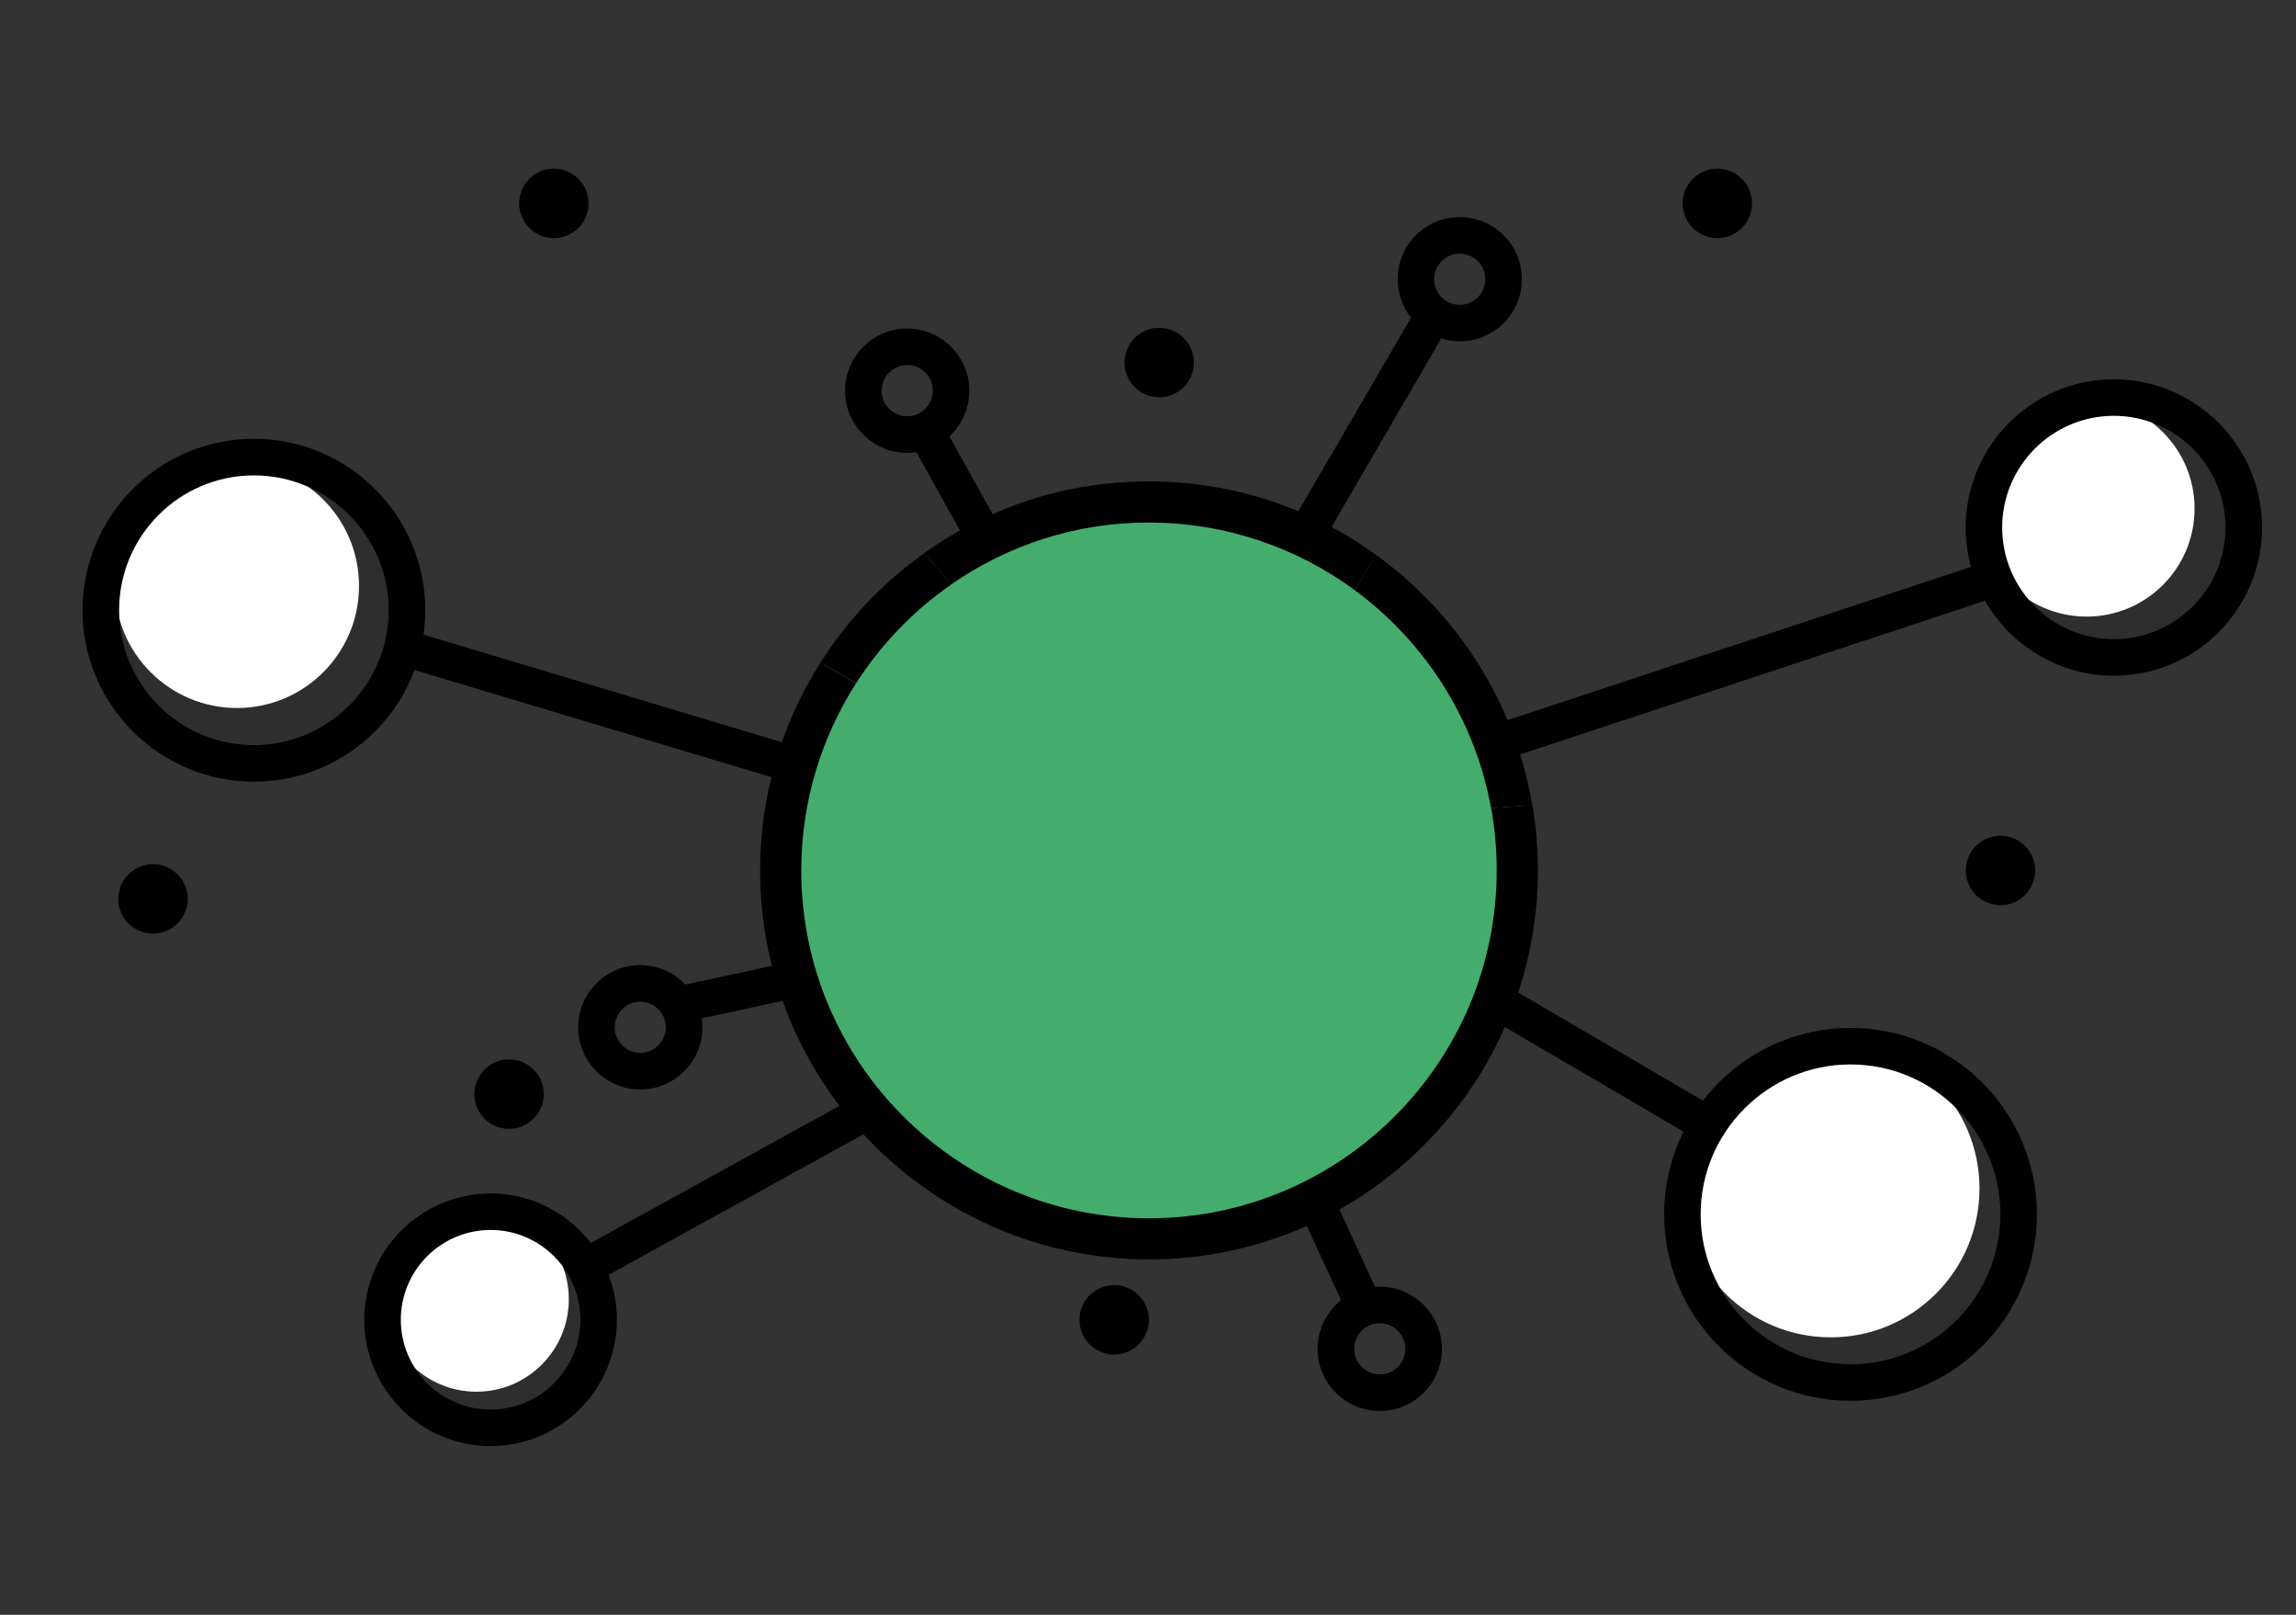
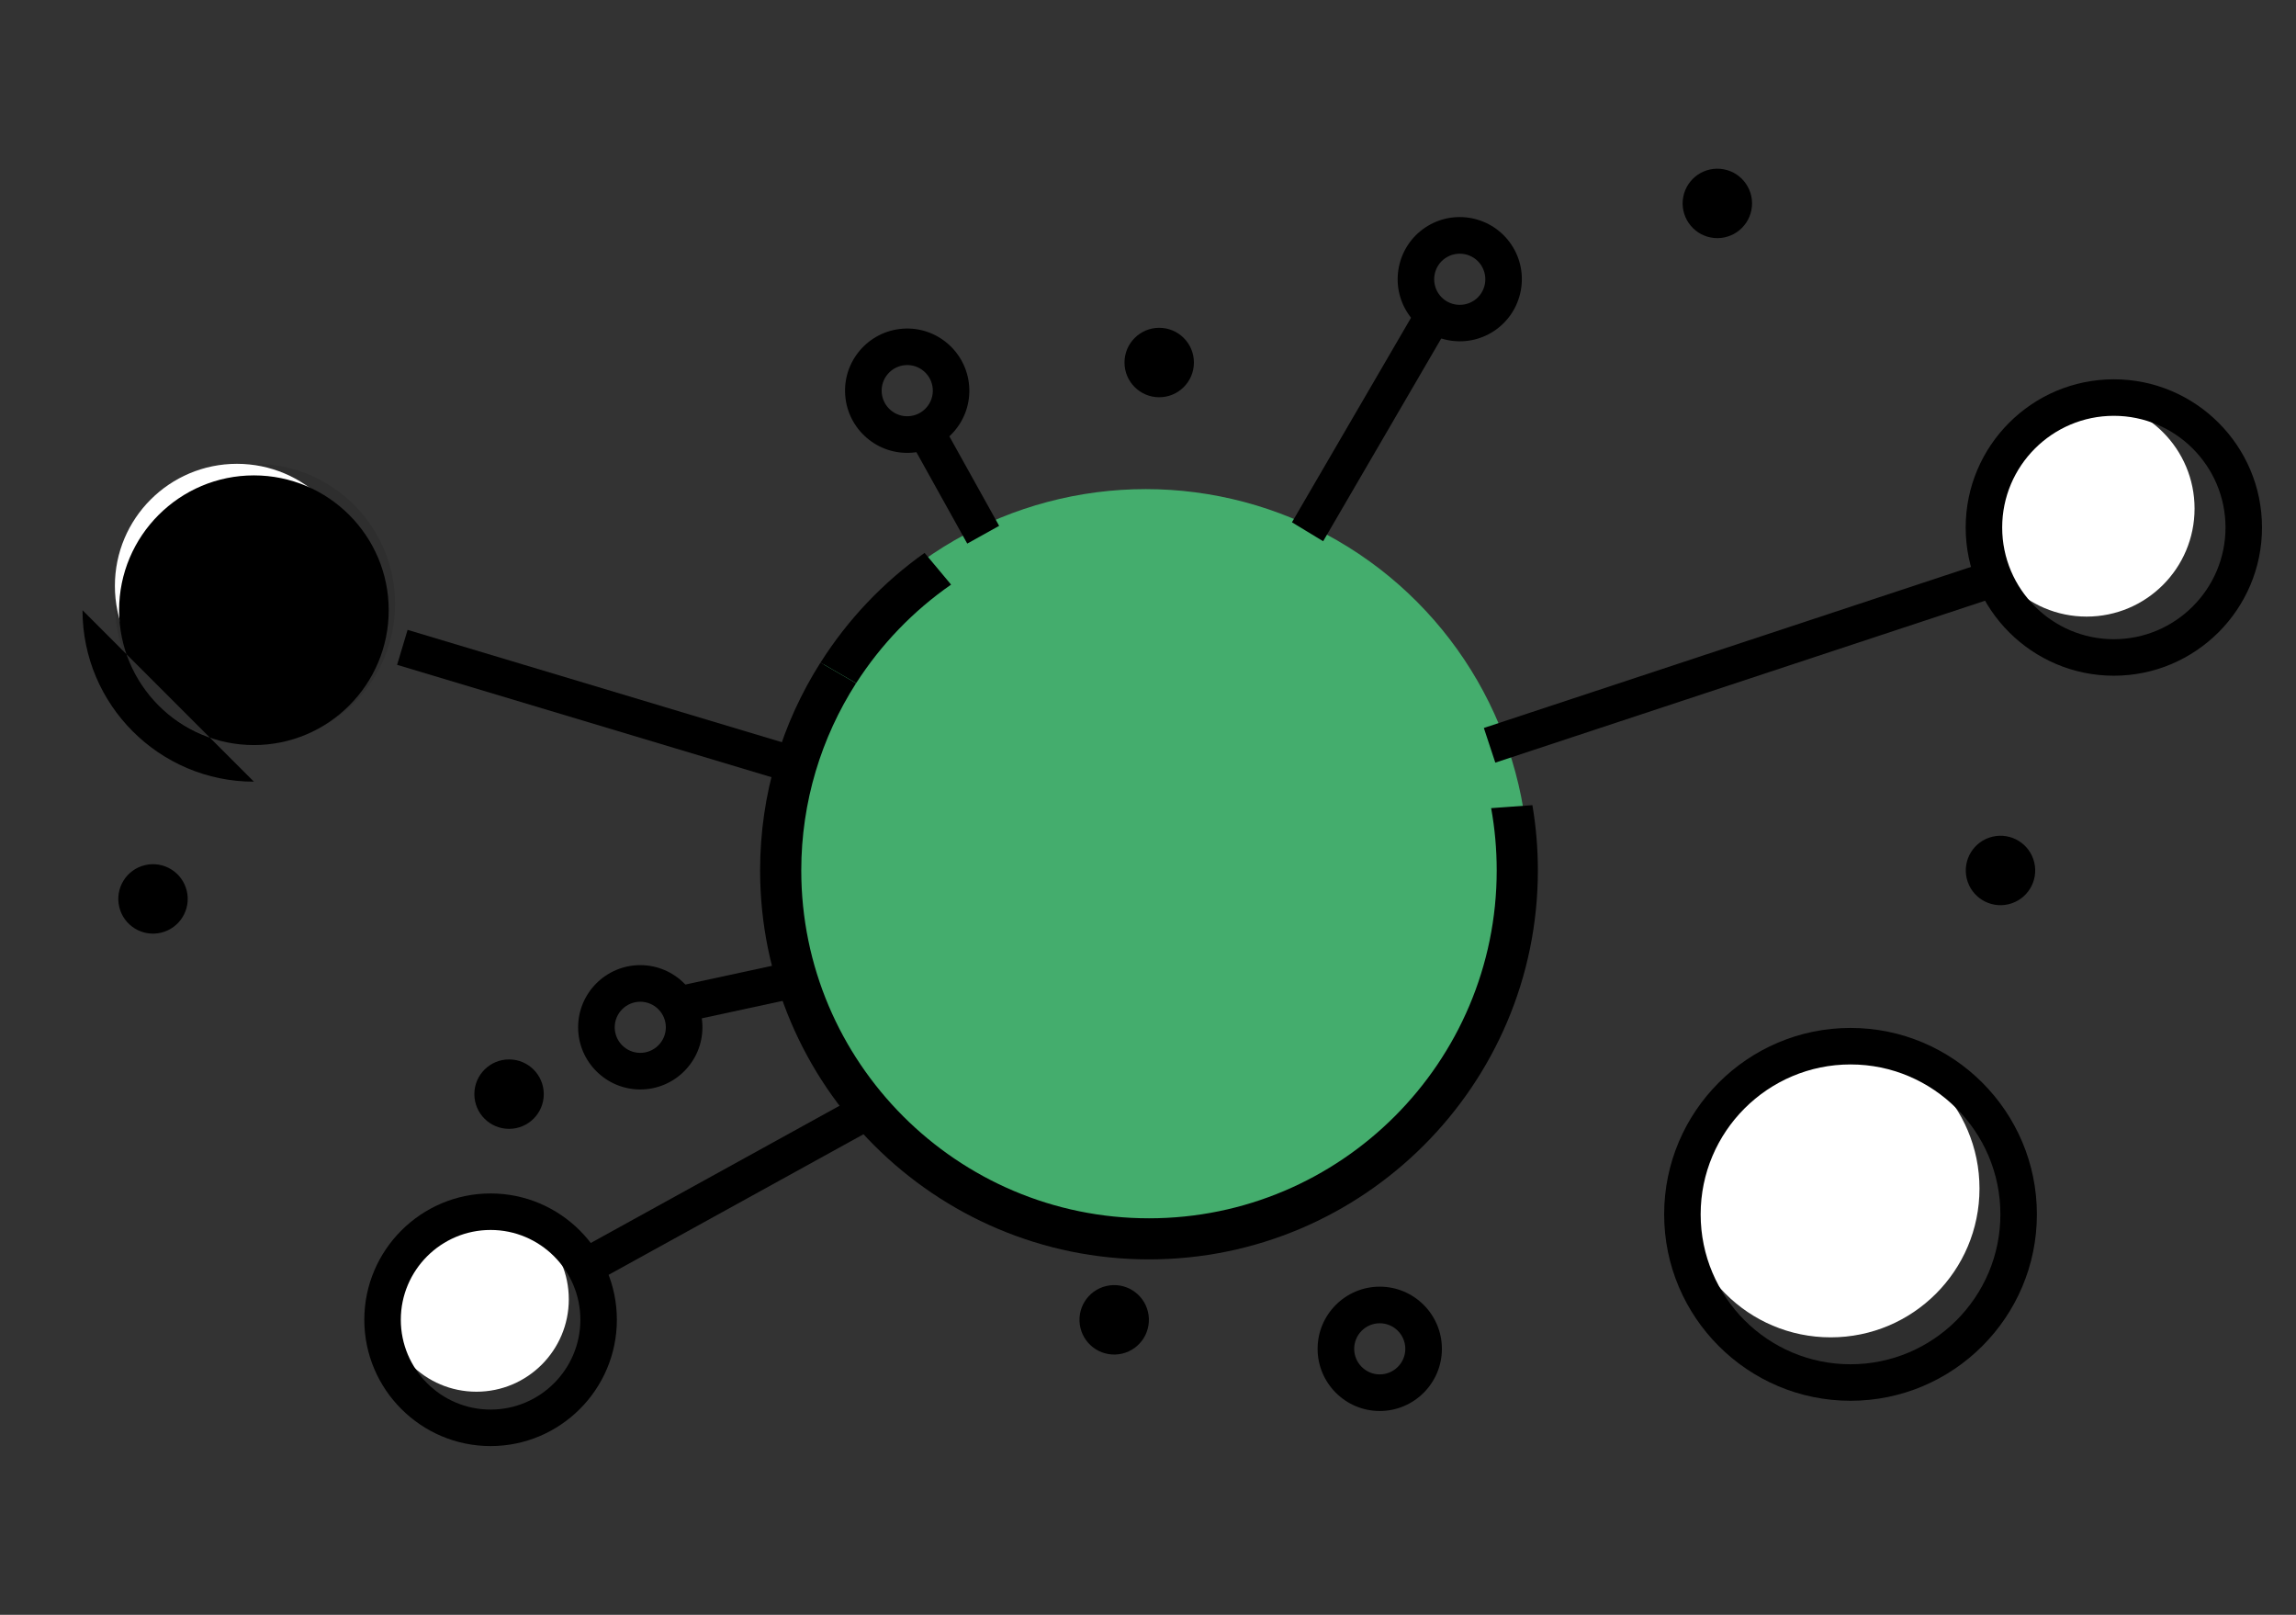
<svg xmlns="http://www.w3.org/2000/svg" id="Layer_1" viewBox="0 0 256 180">
  <rect x="0" y="0" width="256" height="180" fill="#333333" stroke="none" />
  <defs>
    <style>.cls-1{opacity:.1;}.cls-2{fill:#fff;}.cls-3{fill:#44ad6d;}</style>
  </defs>
  <circle class="cls-3" cx="127.75" cy="97.21" r="42.69" />
  <g>
    <circle class="cls-1" cx="206.57" cy="134.92" r="19.04" />
    <circle class="cls-2" cx="204.12" cy="132.48" r="16.59" />
  </g>
  <g>
    <circle class="cls-1" cx="234.43" cy="58.46" r="13.82" />
    <circle class="cls-2" cx="232.65" cy="56.69" r="12.04" />
  </g>
  <g>
    <circle class="cls-1" cx="28.43" cy="67.32" r="15.62" />
    <circle class="cls-2" cx="26.42" cy="65.31" r="13.61" />
  </g>
  <g>
    <circle class="cls-1" cx="54.64" cy="146.35" r="11.82" />
    <circle class="cls-2" cx="53.12" cy="144.83" r="10.3" />
  </g>
  <g>
    <path d="M206.33,156.14c-11.46,0-20.78-9.32-20.78-20.78s9.32-20.78,20.78-20.78,20.78,9.32,20.78,20.78-9.32,20.78-20.78,20.78Zm0-37.49c-9.21,0-16.71,7.49-16.71,16.71s7.49,16.71,16.71,16.71,16.71-7.49,16.71-16.71-7.49-16.71-16.71-16.71Z" />
    <path d="M235.69,75.32c-9.11,0-16.52-7.41-16.52-16.52s7.41-16.52,16.52-16.52,16.52,7.41,16.52,16.52-7.41,16.52-16.52,16.52Zm0-28.97c-6.86,0-12.45,5.58-12.45,12.45s5.59,12.45,12.45,12.45,12.45-5.59,12.45-12.45-5.59-12.45-12.45-12.45Z" />
-     <path d="M28.31,87.13c-10.53,0-19.11-8.57-19.11-19.11s8.57-19.11,19.11-19.11,19.11,8.57,19.11,19.11-8.57,19.11-19.11,19.11Zm0-34.14c-8.29,0-15.03,6.74-15.03,15.03s6.74,15.03,15.03,15.03,15.03-6.74,15.03-15.03-6.74-15.03-15.03-15.03Z" />
+     <path d="M28.31,87.13c-10.53,0-19.11-8.57-19.11-19.11Zm0-34.14c-8.29,0-15.03,6.74-15.03,15.03s6.74,15.03,15.03,15.03,15.03-6.74,15.03-15.03-6.74-15.03-15.03-15.03Z" />
    <path d="M54.7,161.19c-7.76,0-14.08-6.32-14.08-14.08s6.32-14.08,14.08-14.08,14.08,6.32,14.08,14.08-6.32,14.08-14.08,14.08Zm0-24.09c-5.52,0-10.01,4.49-10.01,10.01s4.49,10.01,10.01,10.01,10.01-4.49,10.01-10.01-4.49-10.01-10.01-10.01Z" />
    <path d="M71.39,121.44c-3.82,0-6.93-3.11-6.93-6.93s3.11-6.93,6.93-6.93,6.93,3.11,6.93,6.93-3.11,6.93-6.93,6.93Zm0-9.78c-1.57,0-2.85,1.28-2.85,2.85s1.28,2.85,2.85,2.85,2.85-1.28,2.85-2.85-1.28-2.85-2.85-2.85Z" />
    <circle cx="17.07" cy="100.2" r="3.87" transform="translate(-22.57 6.6) rotate(-13.28)" />
    <circle cx="124.24" cy="147.11" r="3.87" transform="translate(-30.48 32.48) rotate(-13.28)" />
    <circle cx="223.05" cy="97.02" r="3.87" transform="translate(-16.32 53.84) rotate(-13.28)" />
    <circle cx="191.49" cy="22.68" r="3.87" transform="translate(133 206.42) rotate(-79.1)" />
-     <circle cx="61.76" cy="22.68" r="3.87" transform="translate(-2.7 35.85) rotate(-31.72)" />
    <circle cx="129.25" cy="40.41" r="3.87" />
    <circle cx="56.76" cy="121.96" r="3.87" />
    <path d="M153.84,157.28c-3.82,0-6.93-3.11-6.93-6.93s3.11-6.93,6.93-6.93,6.93,3.11,6.93,6.93-3.11,6.93-6.93,6.93Zm0-9.78c-1.57,0-2.85,1.28-2.85,2.85s1.28,2.85,2.85,2.85,2.85-1.28,2.85-2.85-1.28-2.85-2.85-2.85Z" />
-     <rect x="176.48" y="104.56" width="4.07" height="27.67" transform="translate(-13.84 212.66) rotate(-59.66)" />
    <rect x="164.62" y="71.93" width="58.05" height="4.07" transform="translate(-13.43 64.51) rotate(-18.29)" />
    <rect x="64.77" y="55.84" width="4.07" height="45.8" transform="translate(-27.82 120.1) rotate(-73.3)" />
    <rect x="75.44" y="108.55" width="13.45" height="4.07" transform="translate(-21.5 19.84) rotate(-12.19)" />
    <rect x="62.96" y="130.45" width="36.22" height="4.07" transform="translate(-53.9 55.62) rotate(-28.87)" />
-     <rect x="147.27" y="133.12" width="4.07" height="12.94" transform="translate(-44.76 75.44) rotate(-24.78)" />
    <path d="M100.63,36.64c3.81-.29,7.14,2.58,7.43,6.39,.29,3.81-2.58,7.14-6.39,7.43-3.81,.29-7.14-2.58-7.43-6.39-.29-3.81,2.58-7.14,6.39-7.43Zm.74,9.75c1.57-.12,2.75-1.49,2.63-3.06-.12-1.57-1.49-2.75-3.06-2.63-1.57,.12-2.75,1.49-2.63,3.06,.12,1.57,1.49,2.75,3.06,2.63Z" />
    <rect x="104.44" y="47.47" width="4.07" height="12.94" transform="translate(-12.79 58.58) rotate(-29.09)" />
    <path d="M168.51,27.26c2.13,3.17,1.28,7.48-1.89,9.61-3.17,2.13-7.48,1.28-9.61-1.89-2.13-3.17-1.28-7.48,1.89-9.61,3.17-2.13,7.48-1.28,9.61,1.89Zm-8.12,5.46c.88,1.31,2.65,1.65,3.96,.78,1.31-.88,1.65-2.65,.78-3.96-.88-1.31-2.65-1.65-3.96-.78-1.31,.88-1.65,2.65-.78,3.96Z" />
    <polygon points="161.46 36.42 147.53 60.33 144.05 58.22 157.98 34.3 161.46 36.42" />
-     <path d="M166.26,90.08l4.59-.33c-1.94-11.43-8.37-21.36-17.41-27.89l-2.41,3.91c7.83,5.76,13.42,14.38,15.22,24.3Z" />
-     <path d="M128.11,58.25c8.57,0,16.5,2.8,22.93,7.52l2.41-3.91c-7.13-5.15-15.88-8.2-25.34-8.2s-17.95,2.95-25.03,7.97l2.95,3.53c6.27-4.36,13.88-6.92,22.07-6.92Z" />
    <path d="M106.04,65.16l-2.95-3.53c-4.62,3.27-8.56,7.43-11.6,12.22l3.97,2.3c2.77-4.32,6.37-8.06,10.59-10.99Z" />
    <path d="M170.85,89.75l-4.59,.33c.41,2.25,.62,4.58,.62,6.95,0,21.38-17.39,38.77-38.77,38.77s-38.77-17.39-38.77-38.77c0-7.68,2.25-14.84,6.11-20.87l-3.97-2.3c-4.26,6.71-6.73,14.65-6.73,23.16,0,23.91,19.45,43.36,43.36,43.36s43.36-19.45,43.36-43.36c0-2.48-.21-4.91-.61-7.27Z" />
  </g>
</svg>